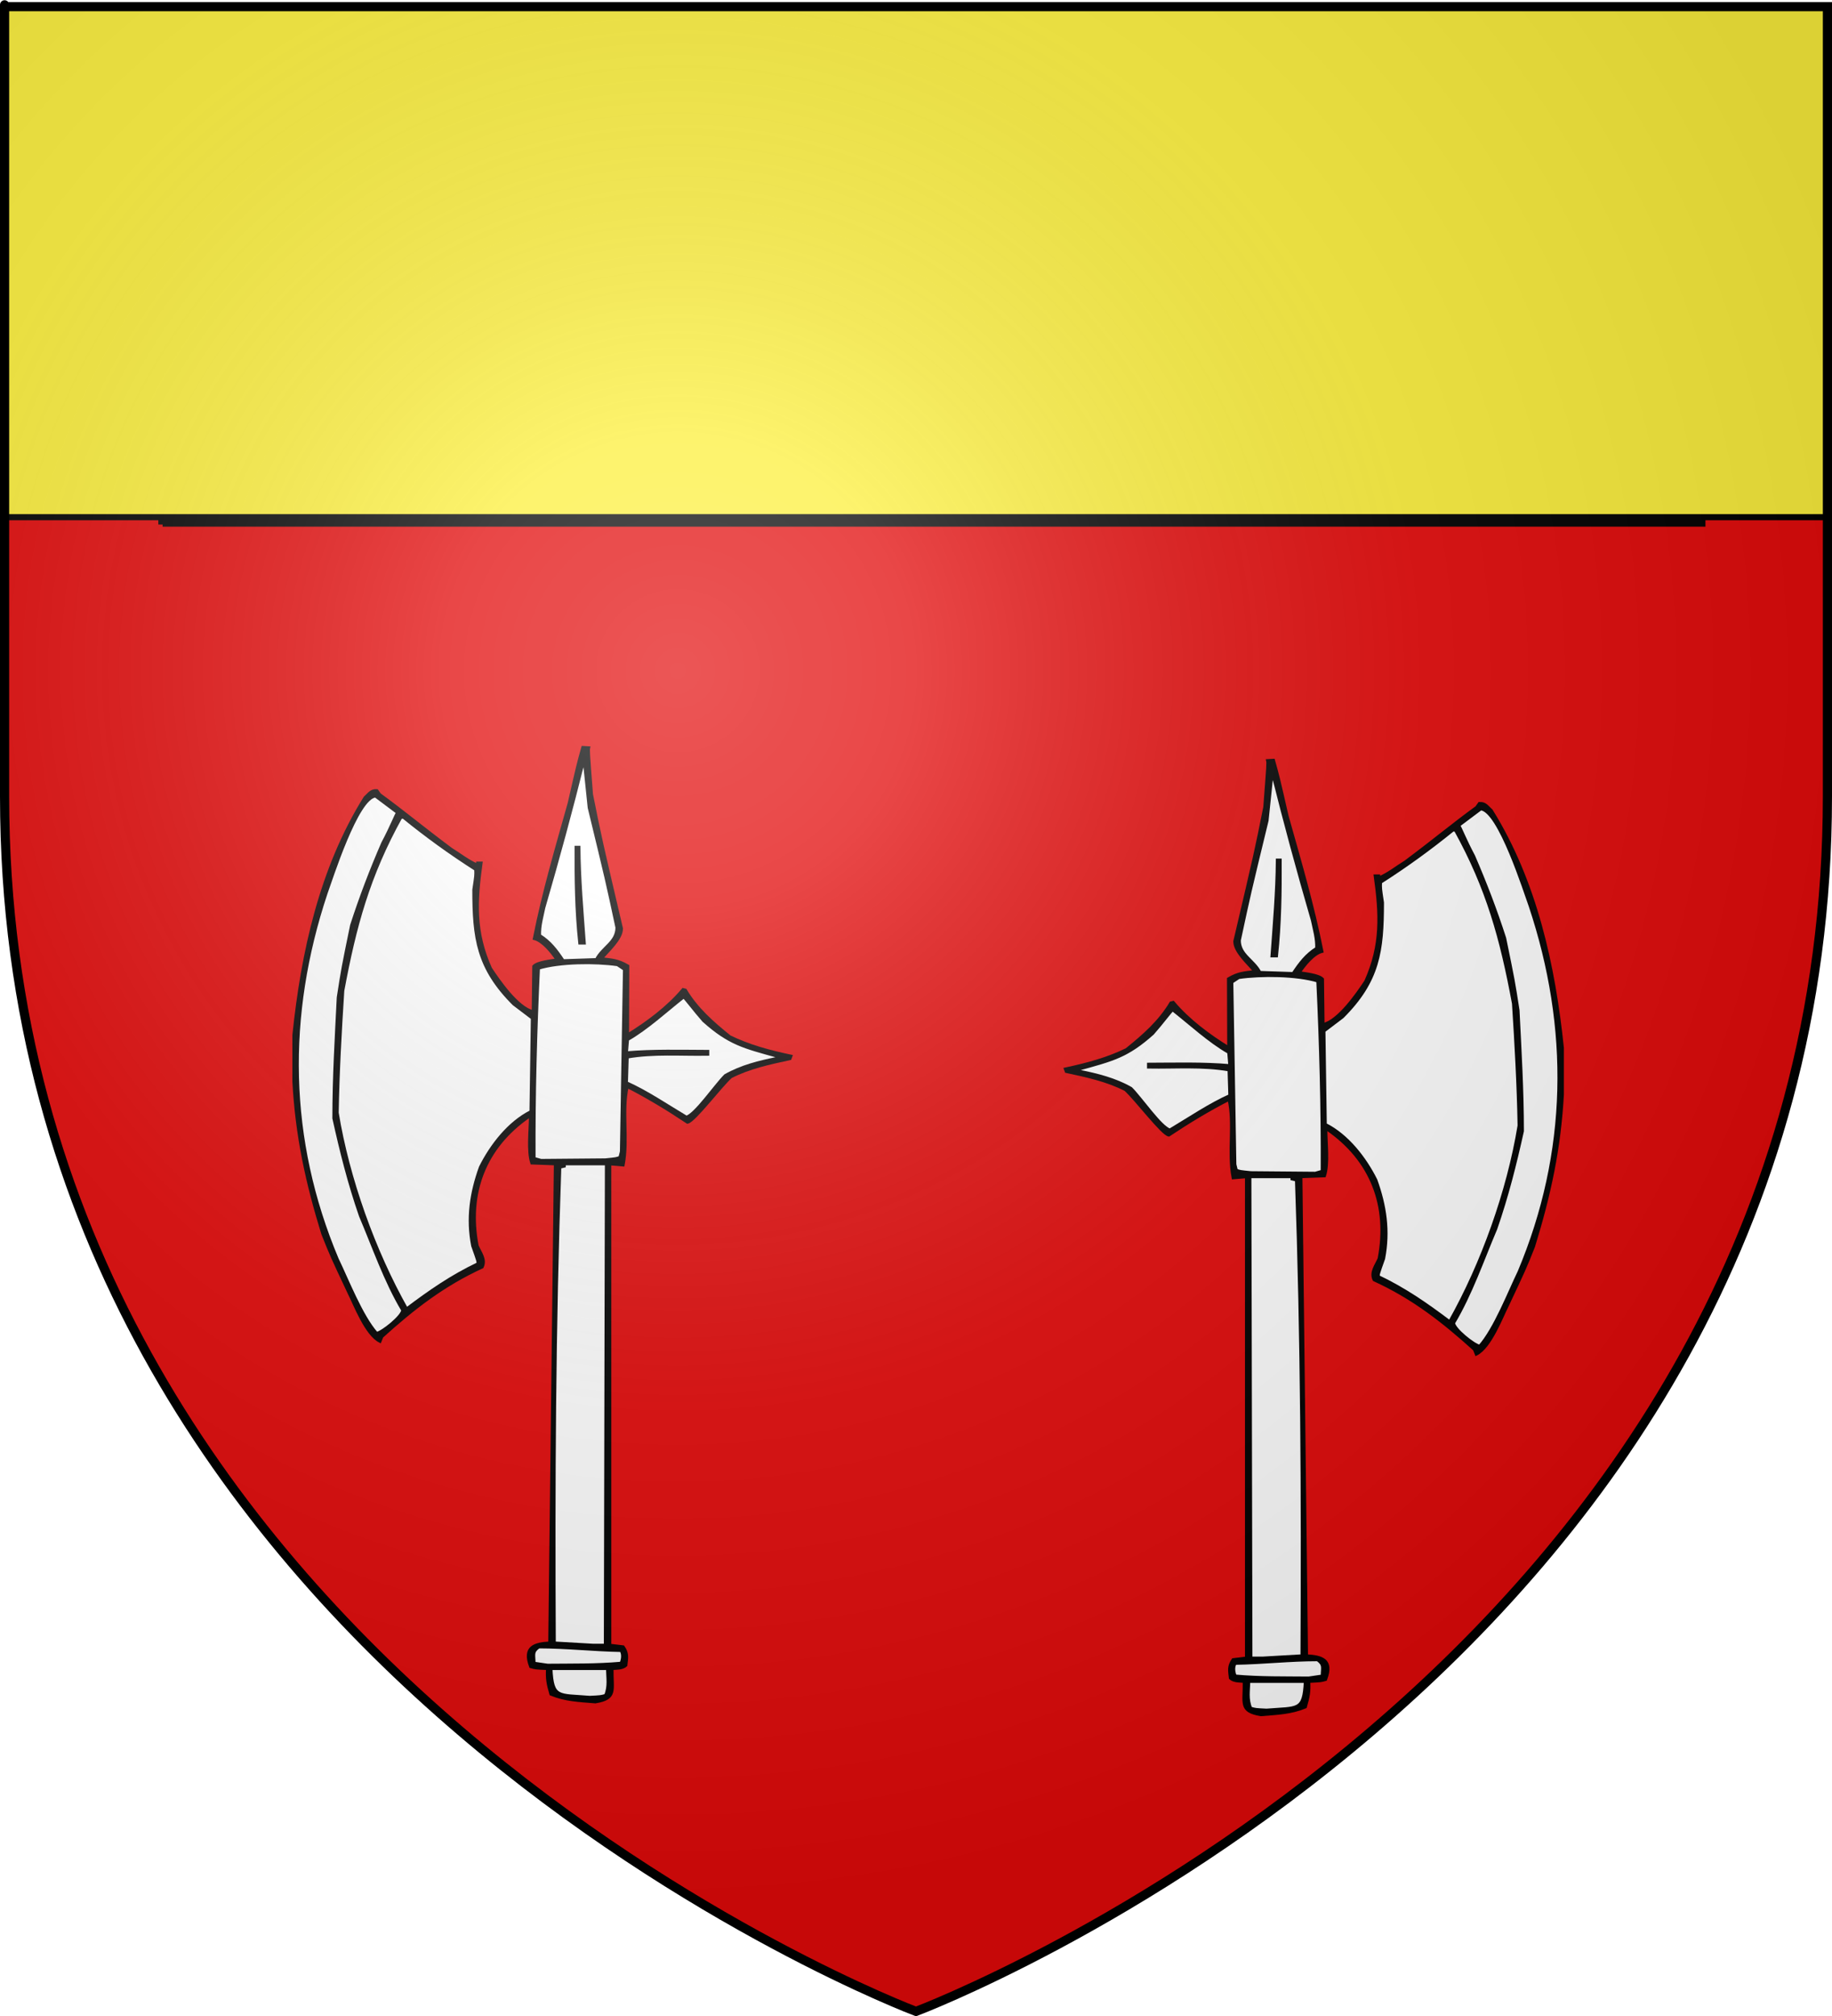
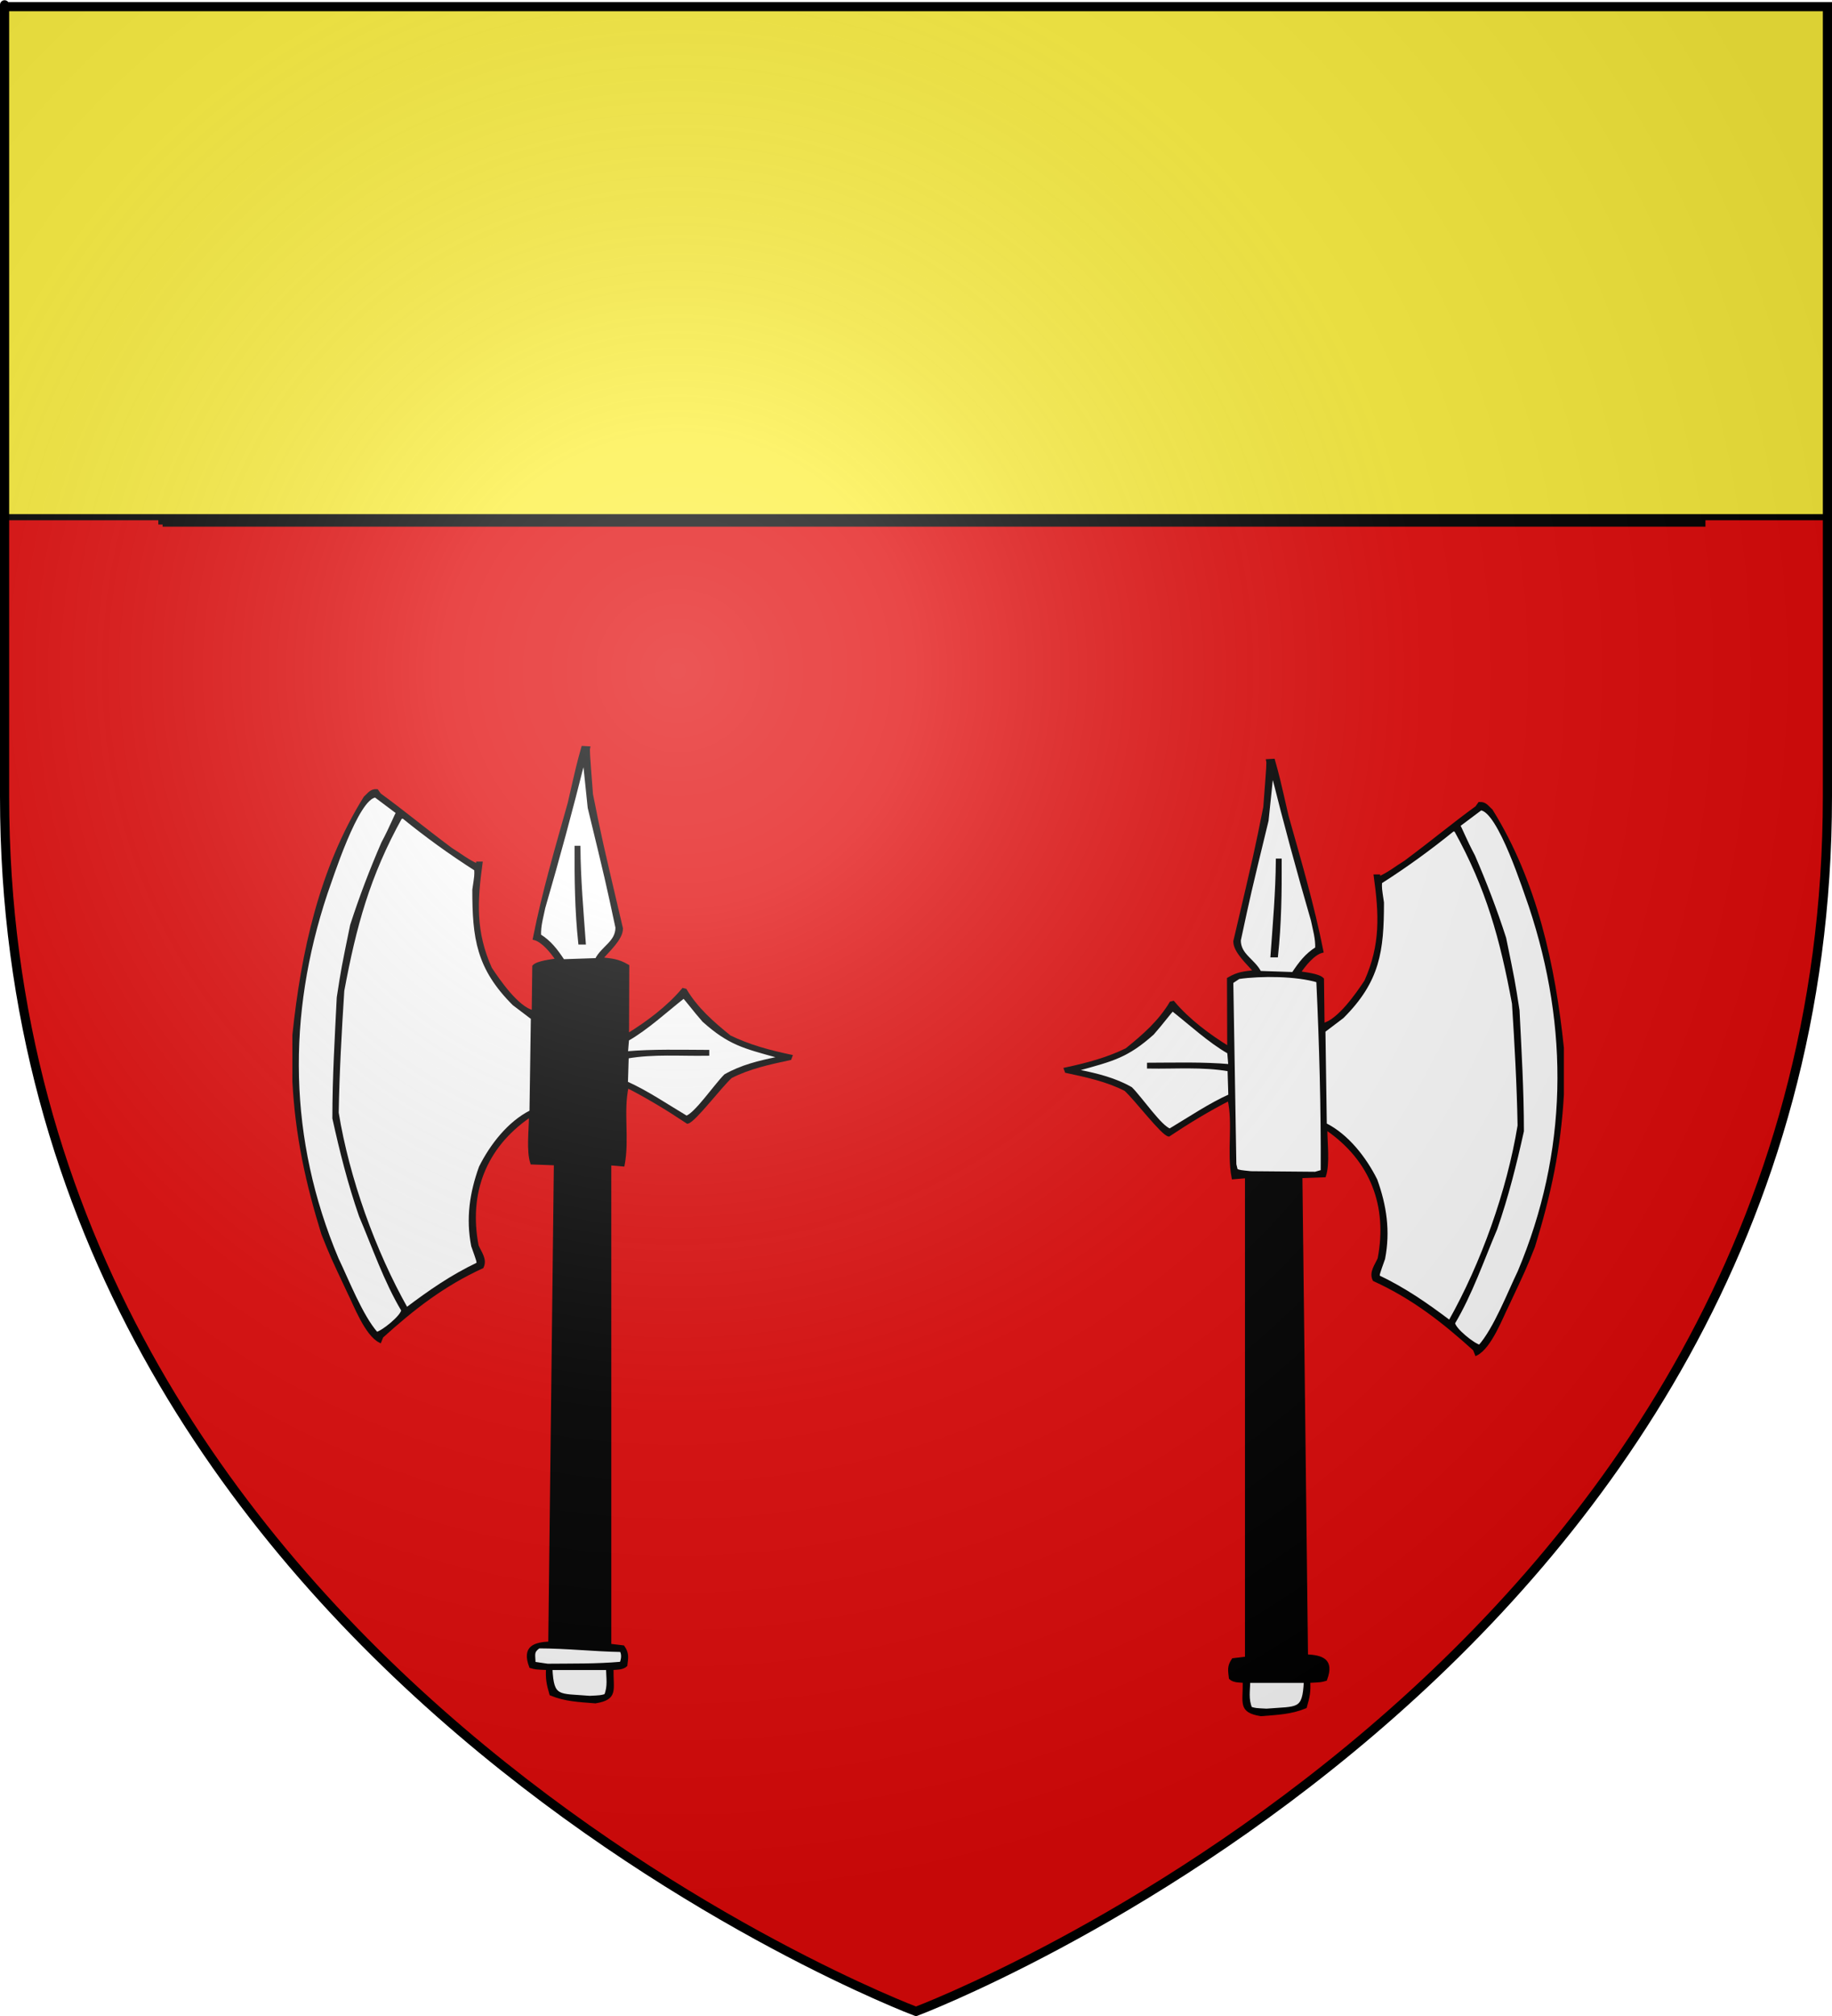
<svg xmlns="http://www.w3.org/2000/svg" xmlns:ns1="http://sodipodi.sourceforge.net/DTD/sodipodi-0.dtd" xmlns:ns2="http://www.inkscape.org/namespaces/inkscape" xmlns:xlink="http://www.w3.org/1999/xlink" height="660" width="600" version="1.0" id="svg2" ns1:version="0.32" ns2:version="0.44" ns1:docname="Blason_Vide_3D.svg" ns1:docbase="D:\Mes documents\Renaud-Notre Lapin" ns2:export-filename="/Users/olivier/Desktop/Blason Rouge/Blason_Vide_3D.png" ns2:export-xdpi="144" ns2:export-ydpi="144">
  <rect width="100%" height="100%" fill="#333333" stroke="none" />
  <ns1:namedview ns2:window-height="712" ns2:window-width="1024" ns2:pageshadow="2" ns2:pageopacity="0.0" guidetolerance="10.0" gridtolerance="10.0" objecttolerance="10.0" borderopacity="1.0" bordercolor="#666666" pagecolor="#ffffff" id="base" showgrid="false" height="660px" ns2:zoom="0.44547727" ns2:cx="396.46229" ns2:cy="478.04383" ns2:window-x="-4" ns2:window-y="-4" ns2:current-layer="layer3" />
  <desc id="desc4">Flag of Canton of Valais (Wallis)</desc>
  <defs id="defs6">
    <linearGradient id="linearGradient2893">
      <stop style="stop-color:white;stop-opacity:0.314;" offset="0" id="stop2895" />
      <stop id="stop2897" offset="0.19" style="stop-color:white;stop-opacity:0.251;" />
      <stop style="stop-color:#6b6b6b;stop-opacity:0.125;" offset="0.6" id="stop2901" />
      <stop style="stop-color:black;stop-opacity:0.125;" offset="1" id="stop2899" />
    </linearGradient>
    <linearGradient id="linearGradient2885">
      <stop id="stop2887" offset="0" style="stop-color:white;stop-opacity:1;" />
      <stop style="stop-color:white;stop-opacity:1;" offset="0.229" id="stop2891" />
      <stop id="stop2889" offset="1" style="stop-color:black;stop-opacity:1;" />
    </linearGradient>
    <linearGradient id="linearGradient2955">
      <stop id="stop2867" offset="0" style="stop-color:#fd0000;stop-opacity:1;" />
      <stop style="stop-color:#e77275;stop-opacity:0.659;" offset="0.5" id="stop2873" />
      <stop style="stop-color:black;stop-opacity:0.323;" offset="1" id="stop2959" />
    </linearGradient>
    <radialGradient ns2:collect="always" xlink:href="#linearGradient2955" id="radialGradient2961" cx="225.524" cy="218.901" fx="225.524" fy="218.901" r="300" gradientTransform="matrix(-4.167939e-4,2.183,-1.884,-3.599562e-4,615.597,-289.121)" gradientUnits="userSpaceOnUse" />
    <polygon id="star" transform="scale(53,53)" points="0,-1 0.588,0.809 -0.951,-0.309 0.951,-0.309 -0.588,0.809 0,-1 " />
    <clipPath id="clip">
      <path d="M 0,-200 L 0,600 L 300,600 L 300,-200 L 0,-200 z " id="path10" />
    </clipPath>
    <radialGradient ns2:collect="always" xlink:href="#linearGradient2955" id="radialGradient1911" gradientUnits="userSpaceOnUse" gradientTransform="matrix(-4.167939e-4,2.183,-1.884,-3.599562e-4,615.597,-289.121)" cx="225.524" cy="218.901" fx="225.524" fy="218.901" r="300" />
    <radialGradient ns2:collect="always" xlink:href="#linearGradient2955" id="radialGradient2865" gradientUnits="userSpaceOnUse" gradientTransform="matrix(0,1.749,-1.593,-1.049767e-7,551.788,-191.29)" cx="225.524" cy="218.901" fx="225.524" fy="218.901" r="300" />
    <radialGradient ns2:collect="always" xlink:href="#linearGradient2955" id="radialGradient2871" gradientUnits="userSpaceOnUse" gradientTransform="matrix(0,1.386,-1.323,-5.741131e-8,-158.082,-109.541)" cx="225.524" cy="218.901" fx="225.524" fy="218.901" r="300" />
    <radialGradient ns2:collect="always" xlink:href="#linearGradient2893" id="radialGradient3163" gradientUnits="userSpaceOnUse" gradientTransform="matrix(1.353,0,0,1.349,-77.629,-85.747)" cx="221.445" cy="226.331" fx="221.445" fy="226.331" r="300" />
  </defs>
  <g ns2:groupmode="layer" id="layer3" ns2:label="Fond écu" style="display:inline">
    <path d="M 300.000,658.500 C 300.000,658.500 598.500,546.180 598.500,260.728 C 598.500,-24.723 598.500,2.176 598.500,2.176 L 1.500,2.176 L 1.500,260.728 C 1.500,546.180 300.000,658.500 300.000,658.500 z" style="fill:#e20909" id="path2855" />
  </g>
  <g ns2:groupmode="layer" id="layer4" ns2:label="Meubles" ns1:insensitive="true">
    <g id="g3">
      <path d="M 194.993,557.147 C 189.571,556.703 185.197,556.573 180.431,554.611 C 179.436,551.185 179.148,549.538 179.331,546.242 C 175.377,546.059 175.377,546.059 173.805,545.615 C 171.370,539.181 175.115,538.161 180.064,537.899 C 180.667,485.594 181.270,433.289 181.898,381.010 C 179.305,380.905 176.739,380.801 174.172,380.722 C 172.862,376.747 173.727,369.869 173.727,365.763 C 173.570,365.659 173.412,365.553 173.256,365.476 C 158.746,375.492 152.932,390.555 156.258,407.868 C 157.201,410.066 159.113,412.340 157.909,414.772 C 145.128,420.631 135.386,428.241 125.067,437.552 C 124.857,438.049 124.648,438.571 124.439,439.095 C 119.908,436.846 116.110,426.751 114.434,423.482 C 108.621,411.138 108.621,411.138 105.713,403.867 C 100.449,386.789 97.228,371.725 96.259,354.125 C 96.259,349.026 96.259,343.952 96.259,338.878 C 99.061,311.863 105.084,284.376 119.541,261.153 C 120.903,259.949 121.479,258.746 123.417,258.851 C 123.706,259.270 124.020,259.688 124.334,260.132 C 132.453,266.043 137.533,270.410 147.721,278.021 C 150.471,279.695 153.195,281.918 156.442,283.303 C 156.442,283.042 156.442,282.807 156.442,282.571 C 156.809,282.571 157.175,282.571 157.542,282.571 C 155.814,295.072 155.263,305.115 160.632,317.066 C 163.277,321.068 169.537,330.169 174.643,331.242 C 174.696,326.273 174.748,321.303 174.826,316.361 C 176.110,315.001 180.458,314.609 182.500,314.242 C 180.720,311.575 177.786,307.966 175.010,307.260 C 178.022,292.091 182.290,277.681 186.429,262.957 C 189.336,250.247 189.336,250.247 190.881,244.703 C 191.509,244.728 192.138,244.755 192.792,244.807 C 192.609,245.697 192.609,245.697 193.709,260.054 C 196.617,274.568 196.617,274.568 203.530,303.990 C 203.530,307.364 199.130,311.156 196.878,313.877 C 200.467,314.321 202.326,314.347 205.599,316.256 C 205.573,323.788 205.547,331.320 205.520,338.878 C 212.068,334.851 218.773,329.855 223.722,323.972 C 223.958,324.024 224.194,324.076 224.455,324.154 C 228.070,330.221 233.229,334.798 238.990,339.428 C 245.328,342.513 251.797,344.239 258.999,345.783 C 258.895,346.043 258.789,346.305 258.711,346.567 C 252.007,348.005 245.328,349.444 239.357,352.504 C 235.952,355.564 227.310,367.019 225.163,367.385 C 218.694,363.069 212.016,359.042 205.416,355.668 C 203.582,363.775 205.704,372.746 204.080,381.376 C 202.614,381.245 201.147,381.115 199.707,381.010 C 199.707,433.524 199.707,486.065 199.707,538.632 C 201.147,538.788 202.614,538.971 204.080,539.154 C 205.573,541.299 205.285,542.607 204.971,545.170 C 203.896,546.242 201.697,546.137 200.440,546.242 C 200.309,553.355 202.089,555.970 194.993,557.147 z" style="fill:#000000;stroke:black;stroke-width:1" id="path4" />
      <path d="M 193.159,555.683 C 182.815,554.820 180.903,556.153 180.431,546.242 C 186.612,546.242 192.792,546.242 198.974,546.242 C 199.026,549.197 199.602,552.153 198.345,555.055 C 196.800,555.500 196.800,555.500 193.159,555.683 z" style="fill:#ffffff;stroke:black;stroke-width:1" id="path5" />
      <path d="M 179.331,545.170 C 177.865,544.934 176.372,544.725 174.905,544.516 C 174.853,541.587 174.224,540.776 176.450,539.154 C 185.407,539.154 194.416,540.175 203.426,540.331 C 204.133,541.508 204.002,543.052 203.426,544.516 C 195.280,545.248 187.293,545.091 179.331,545.170 z" style="fill:#ffffff;stroke:black;stroke-width:1" id="path6" />
-       <path d="M 194.260,538.632 C 190.017,538.370 185.774,538.135 181.531,537.899 C 181.243,485.803 181.505,433.969 183.338,382.109 C 183.810,381.978 184.308,381.847 184.805,381.742 C 184.805,381.481 184.805,381.245 184.805,381.010 C 189.388,381.010 193.998,381.010 198.607,381.010 C 198.476,433.524 198.371,486.065 198.266,538.632 C 196.931,538.632 195.595,538.632 194.260,538.632 z" style="fill:#ffffff;stroke:black;stroke-width:1" id="path7" />
      <path d="M 123.339,436.558 C 118.310,430.909 113.622,418.801 110.427,412.210 C 93.954,373.112 93.430,332.418 106.787,292.379 C 108.463,287.802 116.922,260.970 122.998,260.604 C 125.407,262.408 127.816,264.213 130.252,266.043 C 129.781,266.488 128.262,270.593 125.355,276.033 C 121.505,284.925 118.180,293.608 115.167,302.918 C 112.261,317.066 112.261,317.066 110.794,326.534 C 110.139,339.715 109.354,352.791 109.354,366.102 C 111.763,376.982 114.355,387.339 118.074,398.062 C 122.369,408.130 126.167,419.297 131.903,428.921 C 131.772,430.987 125.355,436.139 123.339,436.558 z" style="fill:#ffffff;stroke:black;stroke-width:1" id="path8" />
      <path d="M 133.159,428.555 C 122.422,409.542 113.937,385.770 110.427,364.298 C 110.663,350.830 111.422,337.545 112.261,324.338 C 116.189,303.154 120.693,286.625 131.248,267.587 C 131.510,267.560 131.797,267.533 132.086,267.508 C 139.707,273.680 147.302,279.198 155.814,284.638 C 155.892,286.573 155.892,286.573 155.185,291.280 C 155.185,307.129 156.468,316.910 168.280,328.705 C 170.296,330.221 172.313,331.765 174.355,333.308 C 174.199,343.507 174.041,353.706 173.910,363.932 C 166.682,367.541 160.920,374.995 157.359,382.109 C 154.321,390.529 153.064,398.846 154.818,407.868 C 156.626,412.942 156.626,412.942 156.520,413.753 C 147.825,417.911 140.833,422.776 133.159,428.555 z" style="fill:#ffffff;stroke:black;stroke-width:1" id="path9" />
-       <path d="M 177.184,379.912 C 176.424,379.676 175.665,379.467 174.905,379.257 C 174.801,358.310 175.377,337.675 176.346,316.962 C 183.312,314.844 194.941,314.765 202.247,315.812 C 203.007,316.309 203.765,316.806 204.525,317.328 C 204.185,337.204 203.844,357.107 203.530,377.008 C 203.373,377.636 203.216,378.264 203.059,378.918 C 201.880,379.363 201.880,379.363 198.266,379.729 C 191.221,379.781 184.176,379.833 177.184,379.912 z" style="fill:#ffffff;stroke:black;stroke-width:1" id="path10" />
      <path d="M 224.796,365.763 C 218.354,361.919 211.727,357.420 205.154,354.491 C 205.233,351.666 205.312,348.842 205.416,346.043 C 214.136,344.527 222.884,345.286 231.788,345.129 C 231.788,344.815 231.788,344.501 231.788,344.213 C 222.858,344.187 213.875,343.925 205.154,344.684 C 205.258,343.220 205.389,341.755 205.520,340.316 C 211.833,336.734 218.144,330.876 223.905,326.350 C 224.534,326.770 227.546,330.876 230.453,334.144 C 238.834,341.624 243.548,342.723 254.626,345.783 C 254.626,346.018 254.626,346.253 254.626,346.488 C 248.602,347.718 242.814,349.130 237.550,352.138 C 234.276,355.406 227.755,364.979 224.796,365.763 z" style="fill:#ffffff;stroke:black;stroke-width:1" id="path11" />
      <path d="M 184.439,314.530 C 182.081,310.973 180.039,308.332 176.712,306.266 C 176.581,303.049 177.498,300.094 178.101,297.113 C 182.788,281.002 187.136,264.971 191.169,248.782 C 191.535,250.247 191.535,250.247 192.976,264.421 C 198.790,288.378 198.790,288.378 202.064,303.651 C 202.064,308.515 197.402,310.110 195.333,314.164 C 191.693,314.268 188.052,314.399 184.439,314.530 z" style="fill:#ffffff;stroke:black;stroke-width:1" id="path12" />
      <path d="M 189.886,308.724 C 188.759,298.211 188.628,287.698 188.680,277.393 C 188.969,277.393 189.284,277.393 189.598,277.393 C 189.676,287.671 190.593,298.263 191.352,308.724 C 190.854,308.724 190.357,308.724 189.886,308.724 z" style="fill:#000000;stroke:black;stroke-width:1" id="path13" />
    </g>
    <g id="g4">
      <path d="M 412.957,561.347 C 418.379,560.903 422.753,560.773 427.519,558.811 C 428.514,555.385 428.802,553.738 428.619,550.442 C 432.573,550.259 432.573,550.259 434.145,549.815 C 436.580,543.381 432.835,542.361 427.885,542.099 C 427.283,489.794 426.680,437.489 426.053,385.210 C 428.645,385.105 431.211,385.001 433.778,384.922 C 435.088,380.947 434.223,374.069 434.223,369.963 C 434.380,369.859 434.538,369.753 434.694,369.676 C 449.204,379.692 455.018,394.755 451.692,412.068 C 450.749,414.266 448.837,416.540 450.042,418.972 C 462.822,424.831 472.565,432.441 482.883,441.752 C 483.093,442.249 483.303,442.771 483.511,443.295 C 488.042,441.046 491.840,430.951 493.516,427.682 C 499.330,415.338 499.330,415.338 502.237,408.067 C 507.501,390.989 510.722,375.925 511.691,358.325 C 511.691,353.226 511.691,348.152 511.691,343.078 C 508.890,316.063 502.866,288.576 488.409,265.353 C 487.047,264.149 486.471,262.946 484.533,263.051 C 484.245,263.470 483.931,263.888 483.617,264.333 C 475.497,270.243 470.417,274.610 460.229,282.221 C 457.479,283.895 454.756,286.118 451.509,287.503 C 451.509,287.242 451.509,287.007 451.509,286.771 C 451.141,286.771 450.775,286.771 450.408,286.771 C 452.137,299.272 452.687,309.315 447.318,321.266 C 444.673,325.268 438.413,334.369 433.307,335.441 C 433.255,330.473 433.202,325.503 433.124,320.561 C 431.840,319.201 427.492,318.809 425.450,318.443 C 427.231,315.775 430.164,312.165 432.941,311.460 C 429.928,296.291 425.660,281.881 421.521,267.157 C 418.614,254.447 418.614,254.447 417.069,248.903 C 416.440,248.928 415.812,248.955 415.158,249.007 C 415.341,249.897 415.341,249.897 414.241,264.254 C 411.334,278.768 411.334,278.768 404.420,308.190 C 404.420,311.564 408.820,315.356 411.072,318.076 C 407.484,318.520 405.624,318.547 402.351,320.456 C 402.377,327.988 402.403,335.520 402.430,343.078 C 395.882,339.051 389.177,334.055 384.228,328.171 C 383.992,328.224 383.757,328.276 383.495,328.354 C 379.881,334.421 374.721,338.998 368.960,343.628 C 362.622,346.713 356.153,348.439 348.951,349.983 C 349.055,350.243 349.161,350.505 349.239,350.767 C 355.943,352.205 362.622,353.644 368.593,356.704 C 371.998,359.764 380.640,371.219 382.787,371.585 C 389.256,367.269 395.934,363.242 402.534,359.868 C 404.368,367.975 402.246,376.946 403.870,385.576 C 405.336,385.445 406.803,385.315 408.243,385.210 C 408.243,437.724 408.243,490.265 408.243,542.832 C 406.803,542.988 405.336,543.171 403.870,543.354 C 402.377,545.499 402.665,546.807 402.979,549.370 C 404.053,550.442 406.253,550.337 407.510,550.442 C 407.641,557.555 405.861,560.170 412.957,561.347 z" style="fill:#000000;stroke:black;stroke-width:1" id="path14" />
      <path d="M 414.791,559.883 C 425.135,559.020 427.047,560.353 427.519,550.442 C 421.338,550.442 415.158,550.442 408.976,550.442 C 408.924,553.397 408.349,556.353 409.605,559.255 C 411.150,559.700 411.150,559.700 414.791,559.883 z" style="fill:#ffffff;stroke:black;stroke-width:1" id="path15" />
-       <path d="M 428.619,549.370 C 430.086,549.134 431.579,548.925 433.045,548.716 C 433.097,545.787 433.726,544.976 431.500,543.354 C 422.543,543.354 413.534,544.375 404.525,544.531 C 403.818,545.708 403.948,547.252 404.525,548.716 C 412.669,549.448 420.657,549.291 428.619,549.370 z" style="fill:#ffffff;stroke:black;stroke-width:1" id="path16" />
-       <path d="M 413.691,542.832 C 417.933,542.570 422.176,542.335 426.419,542.099 C 426.707,490.003 426.445,438.169 424.612,386.309 C 424.140,386.178 423.643,386.047 423.145,385.942 C 423.145,385.681 423.145,385.445 423.145,385.210 C 418.562,385.210 413.953,385.210 409.344,385.210 C 409.474,437.724 409.579,490.265 409.684,542.832 C 411.020,542.832 412.355,542.832 413.691,542.832 z" style="fill:#ffffff;stroke:black;stroke-width:1" id="path17" />
      <path d="M 484.612,440.758 C 489.640,435.109 494.328,423.001 497.523,416.410 C 513.996,377.312 514.520,336.618 501.163,296.579 C 499.487,292.002 491.028,265.170 484.952,264.804 C 482.543,266.608 480.133,268.413 477.698,270.243 C 478.169,270.688 479.688,274.793 482.595,280.233 C 486.445,289.125 489.770,297.808 492.783,307.118 C 495.690,321.266 495.690,321.266 497.157,330.734 C 497.811,343.915 498.596,356.991 498.596,370.303 C 496.187,381.182 493.595,391.539 489.876,402.262 C 485.581,412.330 481.783,423.497 476.047,433.121 C 476.178,435.187 482.595,440.339 484.612,440.758 z" style="fill:#ffffff;stroke:black;stroke-width:1" id="path18" />
      <path d="M 474.791,432.755 C 485.528,413.742 494.013,389.970 497.523,368.498 C 497.287,355.030 496.528,341.745 495.690,328.538 C 491.761,307.354 487.257,290.825 476.703,271.786 C 476.440,271.760 476.153,271.733 475.864,271.708 C 468.243,277.880 460.648,283.398 452.137,288.838 C 452.059,290.773 452.059,290.773 452.765,295.480 C 452.765,311.329 451.482,321.110 439.671,332.905 C 437.654,334.421 435.637,335.965 433.595,337.508 C 433.752,347.707 433.909,357.906 434.040,368.132 C 441.268,371.741 447.030,379.195 450.591,386.309 C 453.629,394.729 454.887,403.046 453.132,412.068 C 451.325,417.142 451.325,417.142 451.430,417.953 C 460.125,422.111 467.117,426.976 474.791,432.755 z" style="fill:#ffffff;stroke:black;stroke-width:1" id="path19" />
      <path d="M 430.767,384.112 C 431.525,383.876 432.285,383.667 433.045,383.457 C 433.149,362.510 432.573,341.875 431.604,321.162 C 424.638,319.044 413.010,318.965 405.703,320.012 C 404.943,320.509 404.184,321.006 403.425,321.528 C 403.765,341.404 404.106,361.307 404.420,381.208 C 404.577,381.836 404.734,382.464 404.891,383.118 C 406.069,383.563 406.069,383.563 409.684,383.929 C 416.729,383.981 423.774,384.033 430.767,384.112 z" style="fill:#ffffff;stroke:black;stroke-width:1" id="path20" />
      <path d="M 383.154,369.963 C 389.597,366.119 396.223,361.620 402.796,358.691 C 402.717,355.866 402.639,353.042 402.534,350.243 C 393.814,348.727 385.066,349.486 376.162,349.329 C 376.162,349.015 376.162,348.701 376.162,348.413 C 385.092,348.387 394.075,348.125 402.796,348.884 C 402.692,347.420 402.561,345.955 402.430,344.516 C 396.118,340.934 389.806,335.076 384.045,330.550 C 383.416,330.970 380.405,335.076 377.497,338.344 C 369.116,345.824 364.402,346.923 353.325,349.983 C 353.325,350.218 353.325,350.453 353.325,350.688 C 359.348,351.918 365.135,353.330 370.400,356.338 C 373.674,359.606 380.195,369.178 383.154,369.963 z" style="fill:#ffffff;stroke:black;stroke-width:1" id="path21" />
      <path d="M 423.512,318.730 C 425.868,315.173 427.912,312.532 431.238,310.466 C 431.369,307.249 430.452,304.294 429.849,301.313 C 425.162,285.202 420.815,269.171 416.782,252.982 C 416.415,254.447 416.415,254.447 414.974,268.621 C 409.160,292.578 409.160,292.578 405.886,307.851 C 405.886,312.715 410.548,314.310 412.617,318.364 C 416.257,318.468 419.898,318.599 423.512,318.730 z" style="fill:#ffffff;stroke:black;stroke-width:1" id="path22" />
      <path d="M 418.064,312.924 C 419.191,302.411 419.322,291.898 419.269,281.593 C 418.981,281.593 418.667,281.593 418.352,281.593 C 418.274,291.871 417.357,302.463 416.598,312.924 C 417.096,312.924 417.593,312.924 418.064,312.924 z" style="fill:#000000;stroke:black;stroke-width:1" id="path23" />
    </g>
    <g id="g5">
      <path d="M 54.250,3.421 L 54.250,171.421 L 557.550,171.421 L 557.550,3.421 L 54.250,3.421 z" style="fill:#000000;stroke:black;stroke-width:2" id="path24" />
    </g>
    <g id="g6">
      <path d="M 52.850,2.721 L 52.850,170.721 L 556.150,170.721 L 556.150,2.721 L 52.850,2.721 z" style="fill:#000000;stroke:black;stroke-width:2" id="path25" />
    </g>
    <g id="g7">
      <path d="M -9.810,1.321 L -9.810,169.321 L 628.463,169.321 L 628.463,1.321 L -9.810,1.321 z" style="fill:#fcef3c;stroke:black;stroke-width:2" id="path26" />
    </g>
    <g id="g9">
-       <path d="M 300.000,658.500 C 300.000,658.500 598.500,546.180 598.500,260.728 C 598.500,-24.723 598.500,2.176 598.500,2.176 L 1.500,2.176 L 1.500,260.728 C 1.500,546.180 300.000,658.500 300.000,658.500 L 680.000,740.000 L -80.000,740.000 L -80.000,-80.000 L 680.000,-80.000 L 680.000,740.000 z" style="fill:#ffffff" id="path29" />
+       <path d="M 300.000,658.500 C 300.000,658.500 598.500,546.180 598.500,260.728 C 598.500,-24.723 598.500,2.176 598.500,2.176 L 1.500,2.176 L 1.500,260.728 C 1.500,546.180 300.000,658.500 300.000,658.500 L 680.000,740.000 L -80.000,740.000 L -80.000,-80.000 L 680.000,-80.000 L 680.000,740.000 " style="fill:#ffffff" id="path29" />
    </g>
    <g id="g8">
      <path d="M 300.000,658.500 C 300.000,658.500 598.500,546.180 598.500,260.728 C 598.500,-24.723 598.500,2.176 598.500,2.176 L 1.500,2.176 L 1.500,260.728 C 1.500,546.180 300.000,658.500 300.000,658.500 L 680.000,740.000 L -80.000,740.000 L -80.000,-80.000 L 680.000,-80.000 L 680.000,740.000 z" style="fill:#ffffff" id="path26" />
    </g>
  </g>
  <g ns2:groupmode="layer" id="layer2" ns2:label="Reflet final" ns1:insensitive="true">
    <path ns1:nodetypes="cccccc" d="M 300,658.5 C 300,658.5 598.5,546.18 598.5,260.728 C 598.5,-24.723 598.5,2.176 598.5,2.176 L 1.5,2.176 L 1.5,260.728 C 1.5,546.18 300,658.5 300,658.5 z " style="opacity:1;fill:url(#radialGradient3163);fill-opacity:1;fill-rule:evenodd;stroke:none;stroke-width:1px;stroke-linecap:butt;stroke-linejoin:miter;stroke-opacity:1" id="path2875" ns2:export-xdpi="144" ns2:export-ydpi="144" />
  </g>
  <g ns2:groupmode="layer" id="layer1" ns2:label="Contour final" ns1:insensitive="true">
    <path ns1:nodetypes="cccccc" d="M 300,658.5 C 300,658.5 1.5,546.18 1.5,260.728 C 1.5,-24.723 1.5,2.176 1.5,2.176 L 598.5,2.176 L 598.5,260.728 C 598.5,546.18 300,658.5 300,658.5 z " style="opacity:1;fill:none;fill-opacity:1;fill-rule:evenodd;stroke:#000000;stroke-width:3;stroke-linecap:butt;stroke-linejoin:miter;stroke-miterlimit:4;stroke-dasharray:none;stroke-opacity:1" id="path1411" ns2:export-xdpi="144" ns2:export-ydpi="144" />
  </g>
</svg>